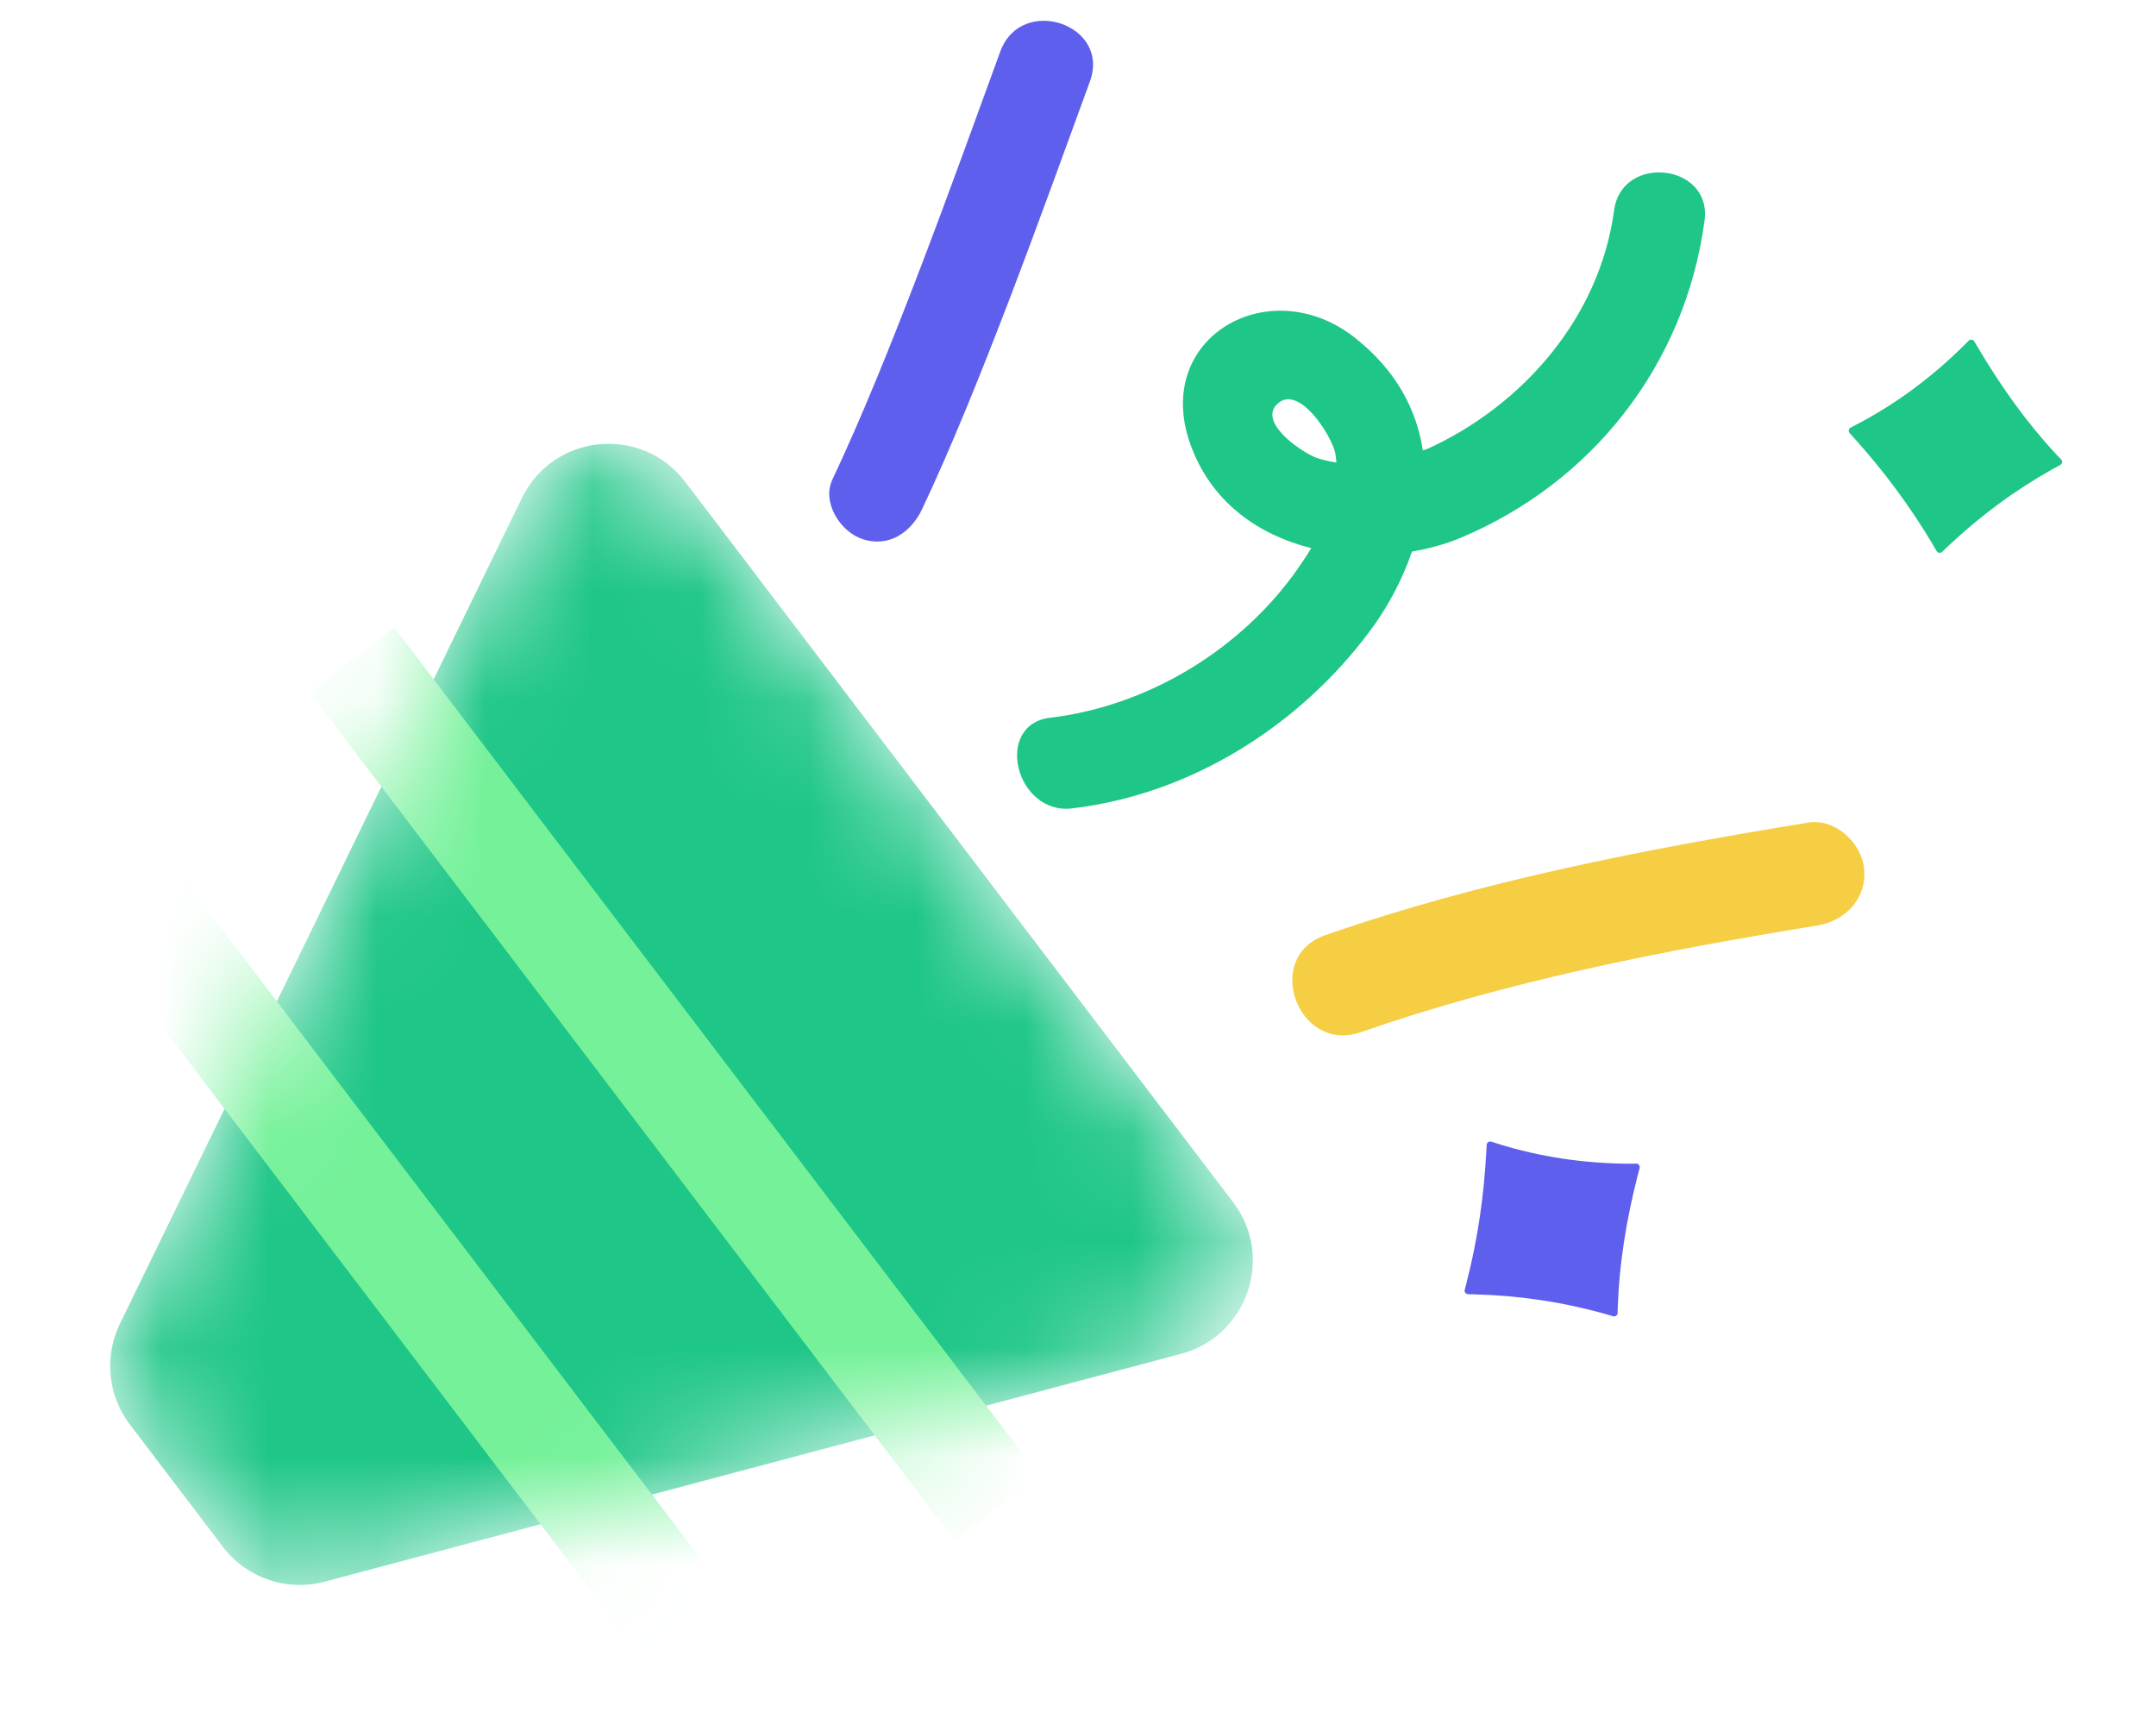
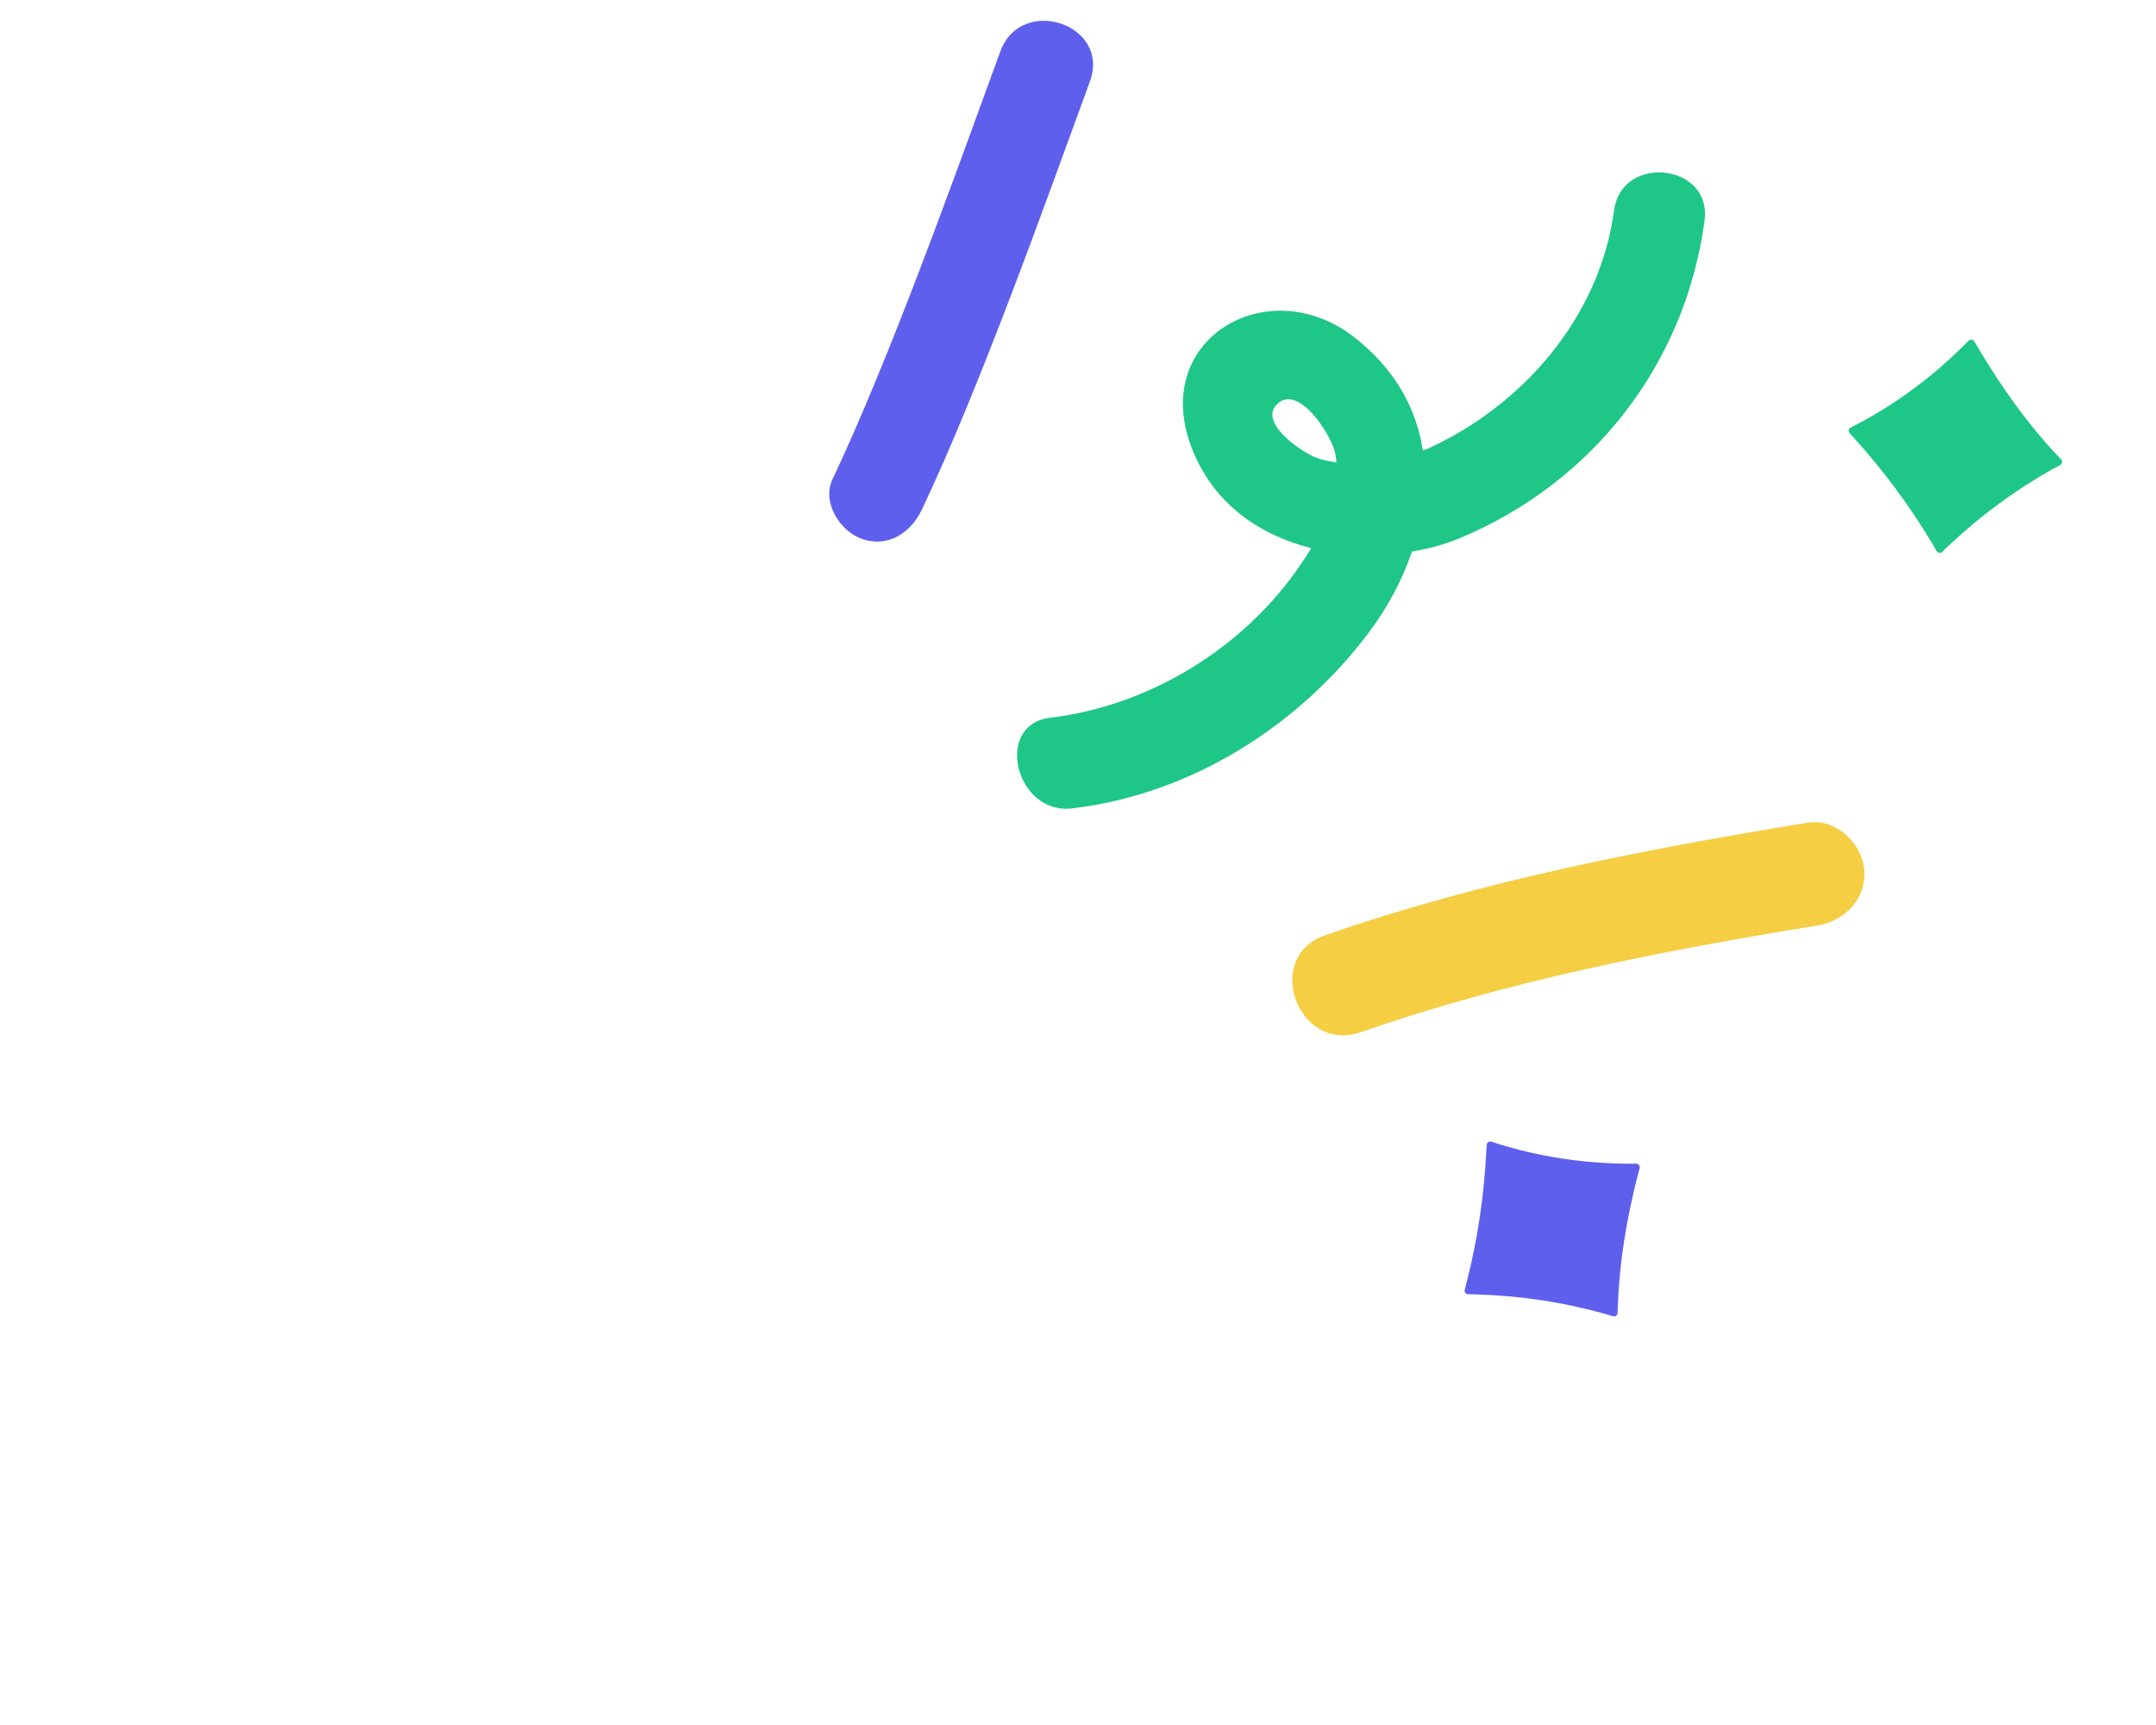
<svg xmlns="http://www.w3.org/2000/svg" width="20" height="16" viewBox="0 0 20 16" fill="none">
  <g clip-path="url(#clip0_1129_14190)">
    <mask id="mask0_1129_14190" style="mask-type:alpha" maskUnits="userSpaceOnUse" x="1" y="4" width="11" height="11">
-       <path d="M1.112 12.279L4.841 4.62C5.132 4.02 5.953 3.939 6.357 4.47L11.439 11.151C11.825 11.657 11.572 12.393 10.957 12.557L3.01 14.671C2.66 14.764 2.287 14.636 2.068 14.348L1.204 13.212C1 12.944 0.964 12.583 1.112 12.279Z" fill="#1EC687" />
-     </mask>
+       </mask>
    <g mask="url(#mask0_1129_14190)">
      <path d="M1.112 12.279L4.841 4.62C5.132 4.02 5.953 3.939 6.357 4.47L11.439 11.151C11.825 11.657 11.572 12.393 10.957 12.557L3.01 14.671C2.66 14.764 2.287 14.636 2.068 14.348L1.204 13.212C1 12.944 0.964 12.583 1.112 12.279Z" fill="#1EC687" />
      <rect x="2.87" y="6.419" width="0.989" height="9.889" transform="rotate(-37.259 2.87 6.419)" fill="#74F199" />
      <rect x="0.509" y="8.215" width="0.989" height="9.889" transform="rotate(-37.259 0.509 8.215)" fill="#74F199" />
    </g>
    <path fill-rule="evenodd" clip-rule="evenodd" d="M11.855 3.741C12.052 3.569 12.346 4.03 12.386 4.2C12.392 4.23 12.394 4.26 12.397 4.29C12.335 4.279 12.272 4.269 12.209 4.245C12.07 4.192 11.659 3.912 11.855 3.741ZM14.973 1.95C14.839 2.951 14.119 3.761 13.251 4.159C13.234 4.166 13.216 4.171 13.199 4.178C13.141 3.797 12.949 3.431 12.564 3.129C11.777 2.514 10.697 3.125 11.038 4.108C11.228 4.654 11.669 4.96 12.164 5.084C12.122 5.153 12.078 5.218 12.036 5.279C11.519 6.015 10.662 6.547 9.743 6.657C9.215 6.719 9.42 7.561 9.946 7.498C11.059 7.366 12.058 6.724 12.705 5.857C12.87 5.636 13.007 5.383 13.098 5.116C13.256 5.089 13.407 5.048 13.543 4.991C14.757 4.485 15.631 3.395 15.812 2.047C15.884 1.516 15.044 1.424 14.973 1.95Z" fill="#1EC687" />
    <path fill-rule="evenodd" clip-rule="evenodd" d="M9.279 0.478C8.852 1.648 8.255 3.321 7.722 4.447C7.621 4.66 7.795 4.932 8 5C8.247 5.082 8.452 4.937 8.554 4.722C9.087 3.596 9.684 1.923 10.111 0.754C10.304 0.224 9.473 -0.052 9.279 0.478Z" fill="#5F5FED" />
    <path fill-rule="evenodd" clip-rule="evenodd" d="M16.773 7.63C15.265 7.876 13.739 8.17 12.294 8.674C11.71 8.877 12.041 9.776 12.623 9.574C13.993 9.096 15.431 8.817 16.86 8.584C17.115 8.543 17.318 8.334 17.293 8.064C17.271 7.82 17.029 7.589 16.773 7.63Z" fill="#F5CE44" />
    <path d="M13.588 11.963C13.595 11.935 13.601 11.912 13.605 11.895C13.708 11.494 13.767 11.086 13.788 10.672C13.789 10.659 13.79 10.641 13.791 10.619L13.791 10.619C13.792 10.601 13.807 10.587 13.825 10.588C13.828 10.588 13.831 10.588 13.834 10.589C13.857 10.597 13.875 10.603 13.889 10.607C14.294 10.734 14.701 10.791 15.111 10.794C15.128 10.794 15.15 10.794 15.178 10.793L15.178 10.793C15.196 10.793 15.211 10.808 15.211 10.826C15.211 10.829 15.211 10.832 15.21 10.835C15.202 10.865 15.196 10.889 15.191 10.906C15.087 11.314 15.022 11.715 15.008 12.105C15.007 12.123 15.006 12.148 15.006 12.178L15.006 12.178C15.005 12.197 14.99 12.211 14.972 12.21C14.969 12.21 14.966 12.21 14.964 12.209C14.931 12.199 14.905 12.192 14.886 12.186C14.494 12.076 14.095 12.017 13.688 12.006C13.671 12.005 13.648 12.005 13.619 12.004C13.601 12.004 13.586 11.989 13.586 11.971C13.587 11.969 13.587 11.966 13.588 11.963Z" fill="#5F5FED" />
    <path d="M17.965 5.112C17.95 5.086 17.939 5.066 17.93 5.051C17.718 4.695 17.472 4.364 17.194 4.057C17.185 4.047 17.173 4.033 17.158 4.017L17.158 4.017C17.146 4.004 17.147 3.983 17.16 3.971C17.162 3.969 17.165 3.967 17.168 3.966C17.189 3.955 17.206 3.946 17.219 3.939C17.595 3.743 17.924 3.495 18.215 3.207C18.227 3.196 18.243 3.18 18.262 3.16L18.262 3.16C18.275 3.147 18.296 3.147 18.309 3.16C18.311 3.162 18.313 3.164 18.314 3.166C18.33 3.193 18.342 3.215 18.352 3.23C18.567 3.592 18.803 3.922 19.069 4.208C19.082 4.221 19.099 4.239 19.12 4.261L19.12 4.261C19.133 4.274 19.132 4.295 19.119 4.307C19.117 4.309 19.114 4.311 19.112 4.313C19.082 4.329 19.058 4.342 19.041 4.351C18.686 4.55 18.362 4.791 18.066 5.071C18.053 5.083 18.037 5.099 18.016 5.119C18.003 5.131 17.983 5.131 17.97 5.118C17.968 5.116 17.966 5.114 17.965 5.112Z" fill="#1EC687" />
  </g>
  <defs>
    <clipPath id="clip0_1129_14190">
      <rect width="20" height="16" fill="white" />
    </clipPath>
  </defs>
</svg>